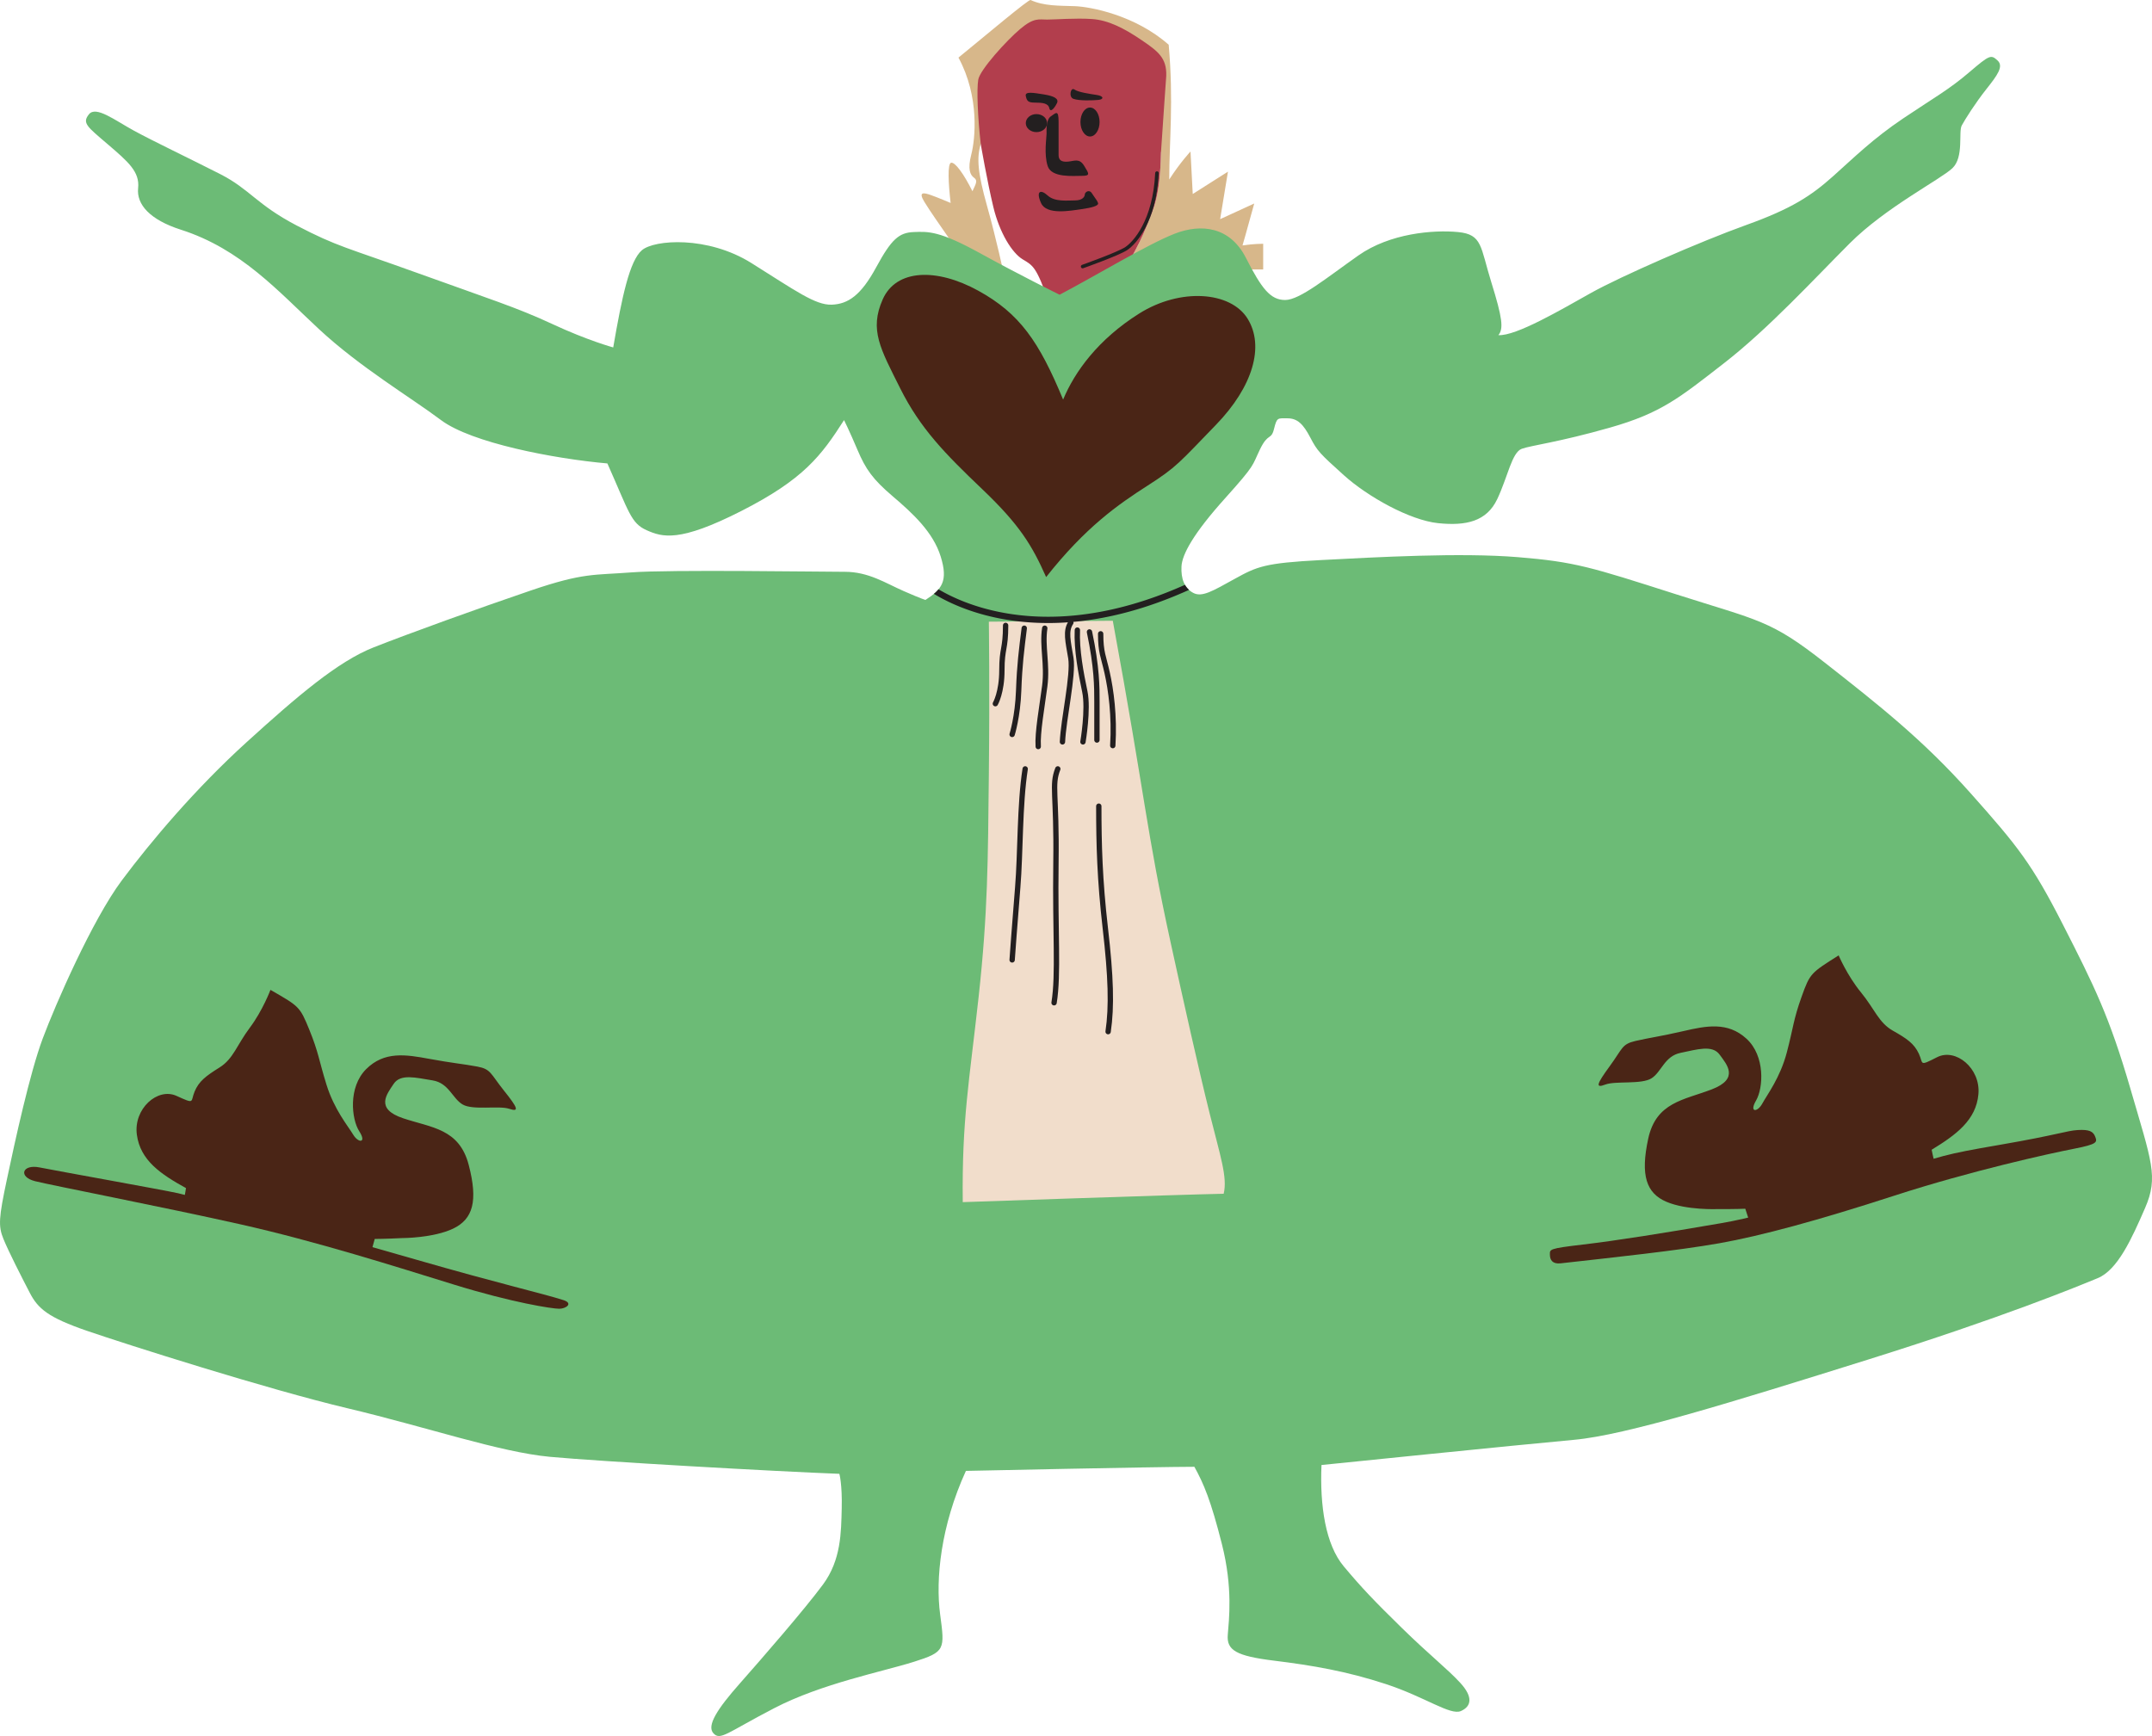
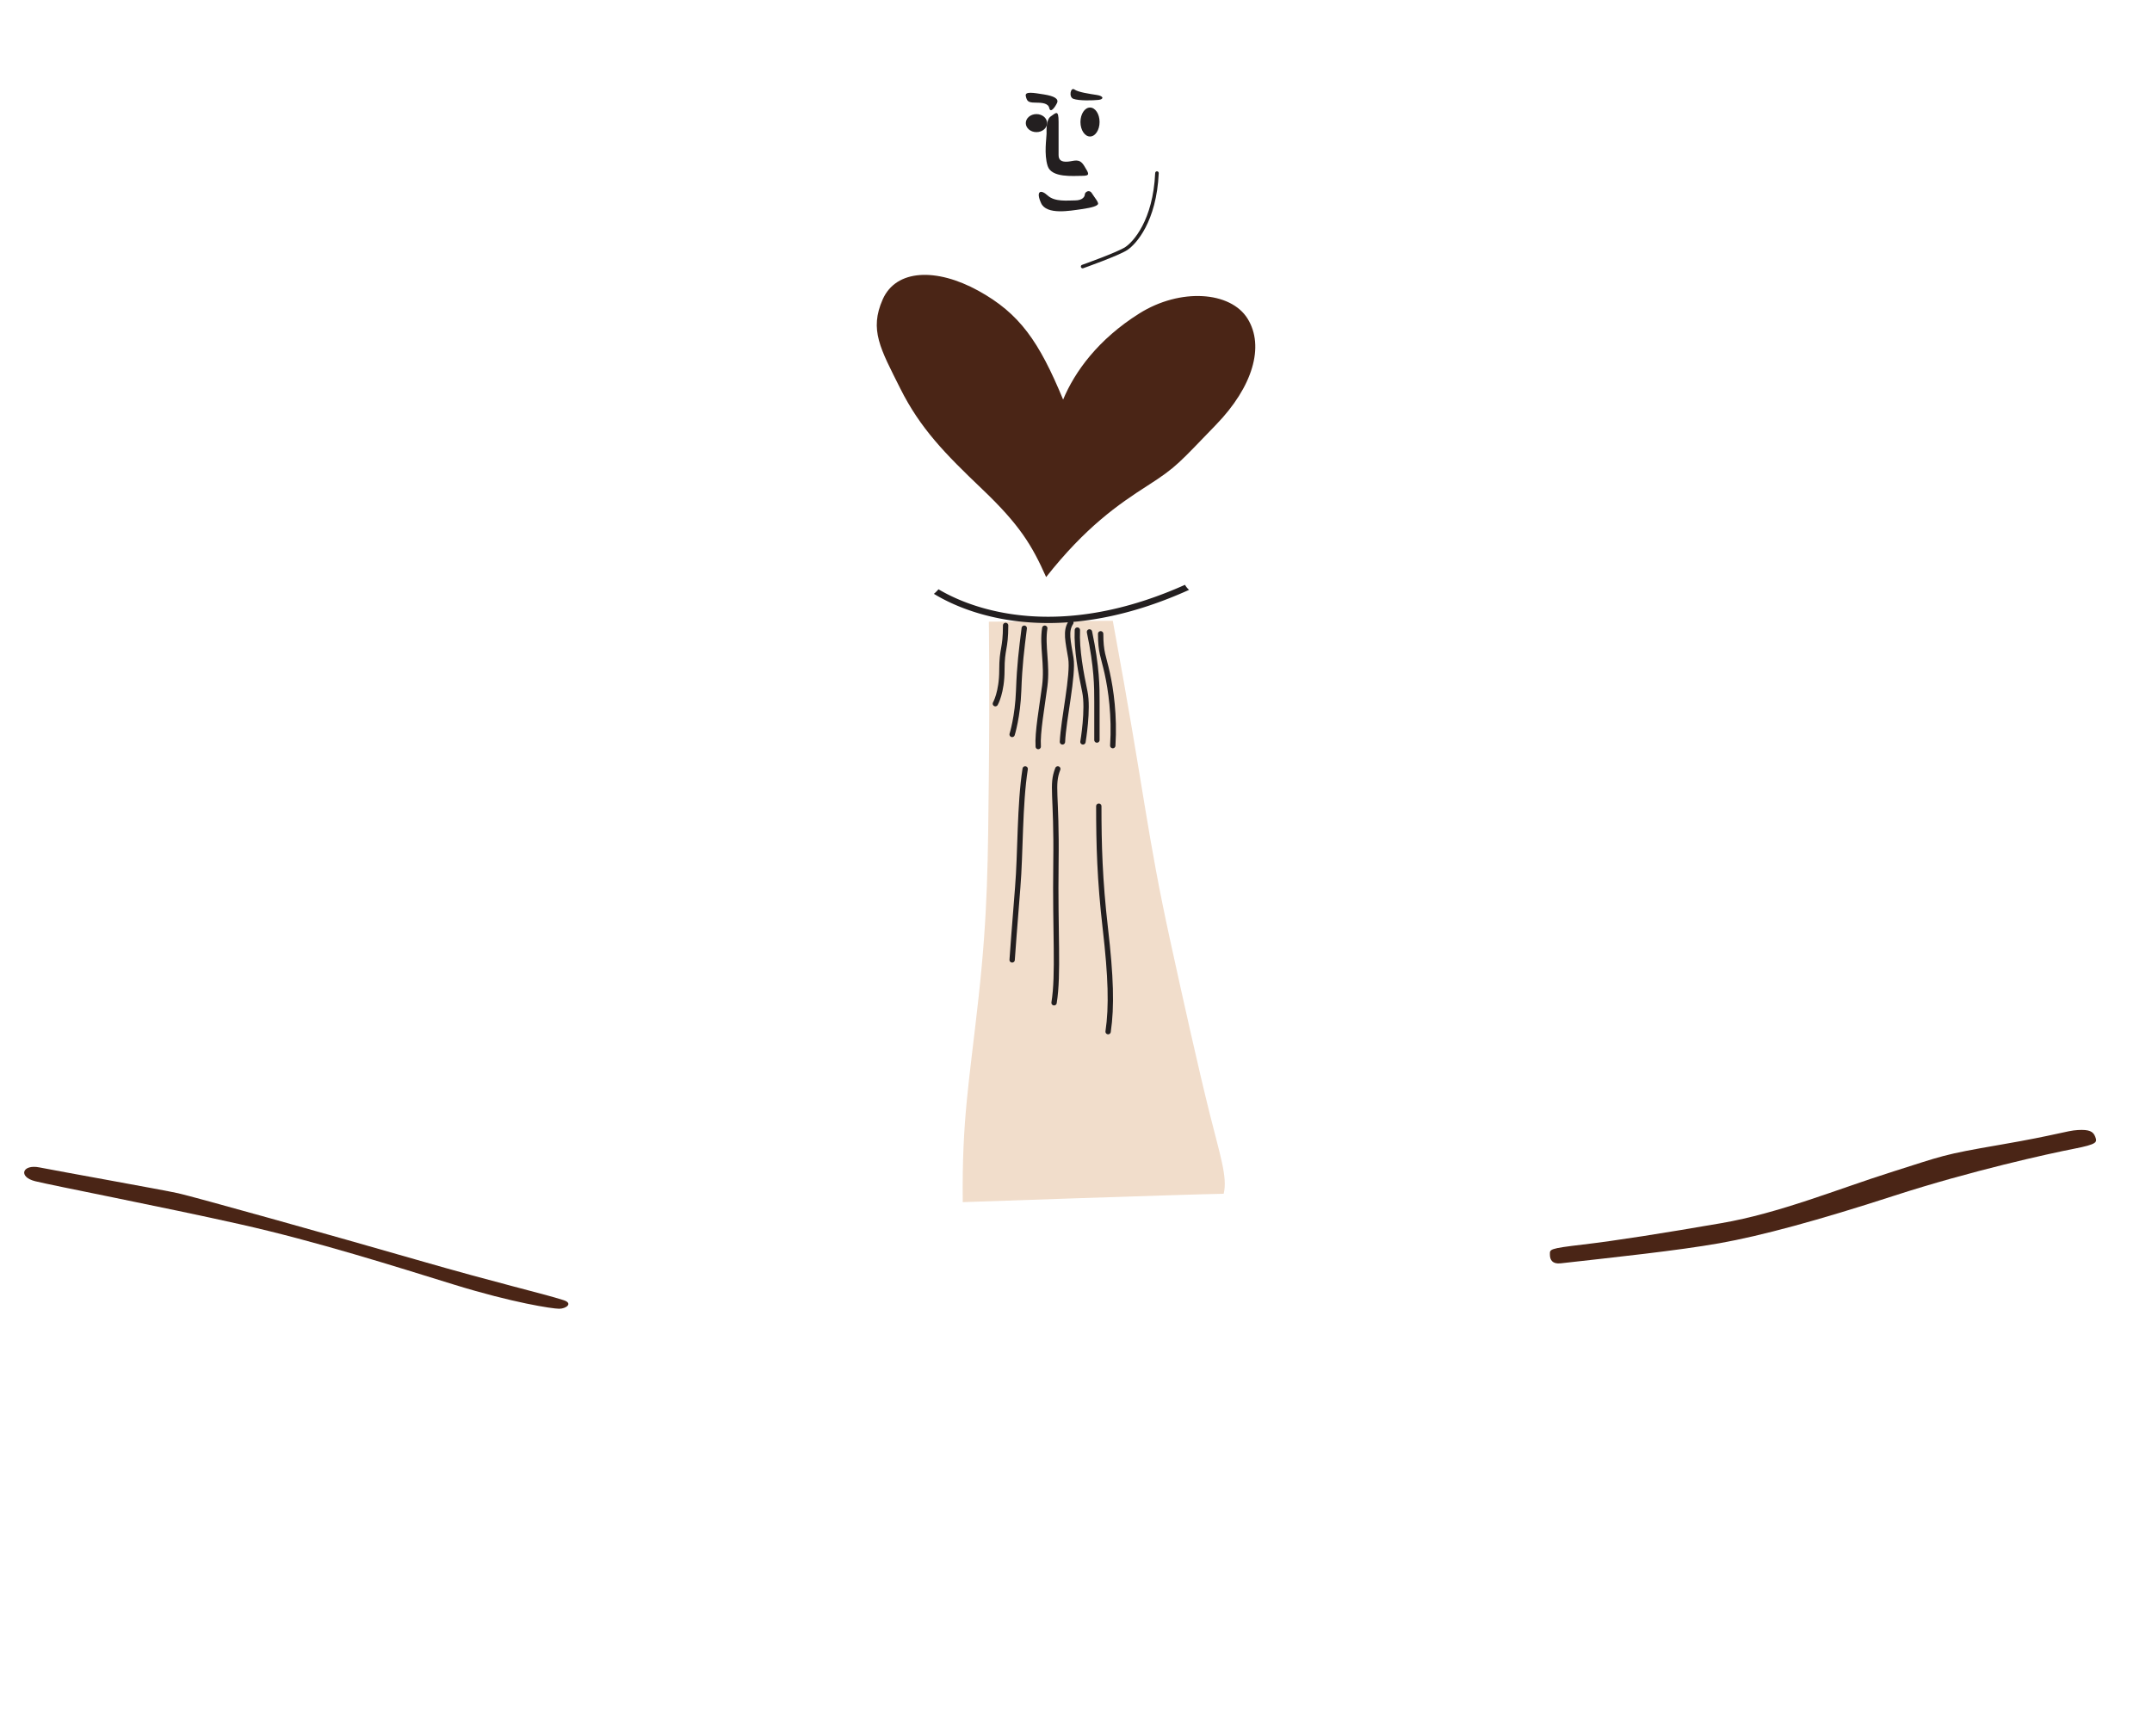
<svg xmlns="http://www.w3.org/2000/svg" viewBox="0 0 604.357 487.608">
-   <path fill="#D7B78A" d="m294.557 84.902 4.414 1.766 50.282-10.979h5.495v-7.223s-2.826 0-5.811.471c0 0 .942-3.14 3.298-11.776l-9.578 4.396 2.199-13.346-9.893 6.281-.629-11.934s-2.825 2.983-5.966 7.851c0-10.991 1.256-21.825-.157-37.84-9.421-8.322-21.984-10.677-26.38-10.835-4.396-.158-8.635 0-12.404-1.726-.471-.314-12.562 9.892-20.255 16.173 5.966 10.991 4.71 22.925 3.611 27.165-1.1 4.239-.314 5.811.785 6.596 1.1.785.471 1.727-.471 3.769-2.513-5.025-4.868-8.166-5.966-8.008s-.785 5.967-.158 11.305c0 0-3.297-1.413-5.496-2.198s-3.611-.943-1.883 1.884c1.728 2.827 4.082 6.124 8.635 12.718l13.676 7.549s-2.06-9.709-4.708-19.125-2.942-13.535-1.766-17.36c5.885-7.944 11.181-19.419 16.771-22.361 5.59-2.942 15.889-5.885 20.596-.883 4.708 5.002 13.24 25.598 13.24 25.598-.294 12.946-2.06 15.594-4.119 20.891-2.06 5.296-6.179 12.063-6.179 12.063l-10.887 6.767-10.296 2.351z" />
-   <path fill="#B23E4D" d="M294.557 84.902c-3.531-10.004-4.413-10.298-7.355-12.063-2.942-1.765-6.473-7.355-8.239-14.711-1.765-7.355-3.531-17.654-3.531-17.654-.859-7.505-1.166-15.333-.706-18.095s7.981-11.051 11.819-14.273c3.838-3.223 5.218-2.609 7.521-2.609 2.302 0 7.979-.461 12.585-.154 4.605.307 9.056 2.609 13.813 5.833 4.759 3.224 7.215 5.064 7.061 10.129 0 0-.768 10.74-1.484 21.525-.294 12.946-2.06 15.594-4.119 20.891-2.06 5.296-6.179 12.063-6.179 12.063-7.097 4.915-14.158 9.673-16.305 9.979-2.149.304-4.881-.861-4.881-.861z" />
  <path fill="none" stroke="#231F20" stroke-linecap="round" d="M304.041 74.863s9.978-3.529 12.28-5.064c2.302-1.534 7.98-7.674 8.595-21.181" />
  <path fill="#231F20" d="M306.65 54.297c.751 1.199 1.995 2.609 1.689 3.069-.307.46-1.381.92-4.605 1.381-3.224.46-9.824 1.688-11.357-1.689-1.533-3.378-.153-3.991 1.842-2.149s5.524 1.382 7.673 1.382 2.764-1.075 2.764-1.689 1.227-1.532 1.994-.305zm-2.148-7.673c1.249 2.082 1.842 2.764-.613 2.764s-8.595.613-9.669-2.764c-1.075-3.376-.308-7.826-.308-9.055s-.153-3.99 1.228-4.91c1.381-.92 2.149-1.995 2.149 1.535v9.362c0 1.38.767 1.995 2.609 1.842s3.223-1.077 4.604 1.226z" />
  <ellipse cx="291.072" cy="34.578" fill="#231F20" rx="2.993" ry="2.531" />
  <ellipse cx="306.114" cy="34.271" fill="#231F20" rx="2.686" ry="4.067" />
  <path fill="#231F20" d="M301.432 27.749c-1.368-.498-.768-3.377.307-2.609 1.074.767 4.298 1.228 6.293 1.535 1.995.307 1.994 1.228.46 1.382-1.533.152-5.372.304-7.06-.308zm-4.604 1.227c-.739 1.478-1.842 2.763-2.149 1.381-.308-1.381-1.995-1.535-3.991-1.535s-2.302-.46-2.609-1.842 2.148-.92 5.064-.46c2.916.461 4.298 1.229 3.685 2.456z" />
-   <path fill="#6CBB76" d="M50.8 64.519c-8.675-2.776-12.503-7.075-12.01-11.681s-2.796-7.404-8.555-12.339c-5.759-4.935-7.238-5.922-5.264-8.39 1.974-2.468 7.239 1.646 12.668 4.606s15.793 7.897 24.183 12.174c8.391 4.277 10.201 8.555 21.552 14.478 11.352 5.922 13.821 6.086 33.891 13.325 20.07 7.239 27.967 9.707 37.838 14.313 9.871 4.606 17.11 6.581 17.11 6.581 2.468-14.313 4.606-24.348 8.061-27.31 3.454-2.961 18.426-4.113 30.765 3.619s17.932 11.846 22.538 11.681c4.606-.165 8.226-2.632 12.503-10.529 4.278-7.897 6.417-9.708 10.529-9.871 4.112-.164 7.239-.33 18.591 5.922s22.374 11.681 22.374 11.681c10.036-5.265 24.678-14.148 32.246-17.11s15.628-1.975 20.071 6.745c4.442 8.72 6.911 11.846 11.023 11.846 4.111 0 11.678-6.252 20.563-12.504 8.885-6.251 21.062-7.238 27.97-6.58 6.909.658 6.253 4.113 9.379 14.149s3.454 12.997 1.974 14.807c4.935.328 17.769-7.238 25.994-11.845 8.225-4.606 30.765-14.477 43.597-19.084 12.832-4.606 18.262-8.225 24.348-13.654s11.187-10.53 19.741-16.288c8.554-5.757 12.833-8.061 18.592-12.996 5.758-4.935 6.088-4.936 7.896-3.291 1.81 1.645-.002 4.113-3.127 8.062-3.125 3.949-5.921 8.391-6.908 10.201s.659 8.883-2.632 12.009-18.757 11.023-28.791 21.059-22.87 24.02-35.372 33.726c-12.503 9.706-17.601 13.984-32.079 18.098-14.479 4.113-21.88 4.935-24.678 5.922-2.797.987-3.947 7.897-6.909 14.147-2.962 6.251-8.719 7.568-16.616 6.745-7.896-.823-19.741-7.404-26.486-13.49-6.745-6.085-7.404-6.744-9.378-10.528-1.974-3.785-3.619-5.429-6.415-5.429-2.797 0-2.961-.329-3.784 2.962-.822 3.291-1.644.986-3.947 5.757s-1.151 4.115-9.871 13.821-12.01 15.628-12.175 19.083.822 6.087 3.291 7.403c2.468 1.316 5.429-.493 11.681-3.947s8.392-4.442 24.185-5.265c15.793-.822 39.152-2.14 55.275-.822 16.122 1.317 20.566 2.797 44.257 10.365 23.69 7.568 26.651 7.237 41.951 19.248 15.3 12.011 27.637 21.715 40.963 36.686 13.326 14.97 17.271 19.905 25.991 37.015 8.72 17.11 12.998 25.665 18.92 46.064 5.923 20.4 7.896 24.678 4.112 33.396-3.783 8.719-7.73 17.438-13.325 19.741-5.594 2.303-26.652 11.021-64.49 22.867s-67.942 21.224-82.586 22.539c-14.644 1.316-70.906 7.076-70.906 7.076-.493 11.516 1.152 22.377 6.252 28.464s8.393 9.54 16.289 17.273c7.896 7.733 12.829 11.518 16.45 15.466 3.622 3.949 3.128 6.582.166 7.897-2.961 1.315-10.035-3.948-21.059-7.569-11.022-3.62-20.728-5.265-31.423-6.581-10.694-1.315-13.325-2.961-12.996-7.238.328-4.276 1.479-13.159-1.646-25.498s-5.101-16.945-7.732-21.716c-10.529 0-64.161 1.151-64.161 1.151-7.074 15.465-8.555 30.436-7.238 40.307 1.317 9.871 1.48 10.528-7.404 13.325-8.884 2.796-25.83 6.088-39.155 12.996-13.325 6.909-15.135 9.211-17.11 7.074-1.975-2.138 1.152-6.909 7.404-13.983 6.251-7.074 18.261-20.892 23.362-27.802 5.101-6.909 5.1-14.641 5.264-21.387.165-6.746-.658-9.706-.658-9.706-17.604-.659-67.124-3.458-81.271-4.773-14.147-1.316-34.712-8.39-56.922-13.654-22.209-5.266-62.022-17.931-73.044-21.715s-13.819-6.253-16.123-10.693-5.922-11.515-7.403-15.134-1.317-5.925.986-16.782 6.415-29.777 10.036-39.483c3.62-9.706 13.984-33.396 22.209-44.417 8.226-11.022 20.729-25.828 35.042-38.826 14.313-12.997 25.664-22.703 35.699-26.651s29.119-10.858 44.09-15.958c14.972-5.1 17.768-4.278 28.297-5.1 10.529-.821 53.137-.165 59.882-.165 6.745 0 11.353 3.126 16.617 5.429 5.264 2.303 6.086 2.468 6.086 2.468 4.606-2.961 6.417-5.266 4.277-12.175s-7.897-12.174-13.49-16.944-7.568-7.567-9.871-12.997-3.784-8.39-3.784-8.39c-6.417 10.036-11.352 16.616-28.79 25.499-17.438 8.884-22.209 7.403-26.651 5.429s-4.936-5.101-11.023-18.755c-14.971-1.316-38.167-5.757-46.722-12.174-8.554-6.417-22.703-14.807-34.219-25.5C78.114 81.804 67.746 69.941 50.8 64.519z" />
  <path fill="#4A2516" d="M293.79 162.083c-3.949-8.884-7.404-14.641-17.933-24.677-10.528-10.036-17.438-17.11-23.032-28.297s-8.719-16.452-4.935-25.007 15.136-8.883 26.816-2.468 17.109 14.313 23.854 30.6c3.291-7.896 9.872-16.945 21.387-24.184 11.517-7.238 25.665-6.252 30.436 1.48s1.479 19.083-8.886 29.777c-10.364 10.695-11.021 11.846-19.247 17.11-8.226 5.266-17.436 11.681-28.46 25.666z" />
  <path fill="#F1DDCB" d="m277.704 174.613 34.806-.261c9.158 49.723 9.421 59.142 16.225 90.284 3.551 16.248 7.788 35.293 10.991 48.152 2.936 11.789 5.052 17.875 3.925 22.505-13.346.263-73.275 2.356-73.275 2.356-.262-23.291 1.832-33.759 4.449-57.573 2.618-23.813 2.618-38.469 2.879-62.545s0-42.918 0-42.918z" />
  <path fill="none" stroke="#231F20" stroke-linecap="round" stroke-width="1.5" d="M311.198 289.761c1.048-7.065.785-15.439-.785-29.048s-1.832-23.552-1.832-34.282m-11.515-10.468c-1.831 4.71-.261 6.803-.522 26.432-.261 19.628.785 31.141-.524 39.255m-8.112-65.687c-1.57 9.945-1.309 23.814-2.094 33.236-.785 9.42-1.57 20.412-1.57 20.412m7.329-59.93c-.263-3.925 1.046-10.991 1.831-17.01.785-6.019-.785-11.252 0-16.225m-5.758-.001c-.785 6.28-1.308 10.207-1.57 17.534-.262 7.327-1.833 12.3-1.833 12.3m-1.83-30.618c0 6.804-1.046 6.28-1.046 12.561s-1.833 9.421-1.833 9.421m21.197-22.768c-1.569 2.355-.784 5.233 0 9.945.785 4.711-2.092 17.272-2.354 23.553m4.186-31.404c-.263 5.495 1.046 12.3 2.093 17.271 1.046 4.971-.523 14.131-.523 14.131m1.832-30.879c2.093 9.945 2.093 15.44 2.093 19.627v10.73m1.047-29.833c0 5.234.785 6.28 1.833 10.991 1.047 4.711 2.093 12.039 1.569 20.413" />
  <path fill="#231F20" d="M294.356 174.994c11.076 0 24.367-2.438 39.57-9.312a5.695 5.695 0 0 1-1.14-1.423c-14.825 6.638-27.725 8.969-38.445 8.969-14.328.003-24.794-4.149-30.783-7.716-.368.443-.795.869-1.289 1.283 6.191 3.779 17.081 8.196 32.071 8.198h.016z" />
  <path fill="#4A2516" d="M158.252 365.171c2.805.897.726 2.421-1.21 2.421s-13.071-1.694-29.53-6.778c-16.459-5.084-38.489-12.102-60.031-16.943s-52.77-10.894-57.61-12.104c-4.841-1.209-3.632-4.842 1.21-3.873s34.614 6.293 38.971 7.262c4.357.969 43.328 11.861 66.808 18.639 23.48 6.777 35.34 9.439 41.392 11.376z" />
-   <path fill="#4A2516" d="M112.986 347.742c-4.841.243-7.747.243-7.747.243l-1.21 4.355-52.526-14.523c.484-2.421.726-4.114.726-4.114-7.019-3.873-12.829-7.746-13.797-15.008-.969-7.262 5.81-13.314 11.135-10.894 5.324 2.421 3.873 1.694 5.083-1.21 1.21-2.905 3.147-4.357 7.019-6.778s4.84-6.294 8.472-11.135 5.811-10.651 5.811-10.651c7.988 4.6 8.229 4.6 10.892 11.135 2.664 6.536 2.664 8.473 4.842 15.492 2.178 7.02 6.052 11.618 7.503 14.039 1.451 2.421 3.872 2.423 1.693-.967s-3.147-12.345 1.937-17.43c5.084-5.084 11.134-4.116 17.67-2.905s9.684 1.452 13.557 2.18 3.631 1.937 7.503 6.777 4.357 6.054 1.452 5.083c-2.905-.97-10.166.485-13.071-1.209-2.905-1.695-3.873-6.052-8.473-6.778s-8.955-1.938-10.893.968c-1.937 2.904-5.326 7.019 2.662 9.683 7.988 2.663 15.734 2.904 18.396 13.07 2.663 10.166 1.21 15.251-4.357 17.913s-14.279 2.664-14.279 2.664zm369.404-8.143c4.847.031 7.75-.096 7.75-.096l1.398 4.3 51.845-16.794c-.59-2.396-.906-4.079-.906-4.079 6.844-4.175 12.48-8.299 13.132-15.596.651-7.296-6.384-13.047-11.599-10.398-5.215 2.651-3.797 1.862-5.131-.988-1.336-2.85-3.332-4.216-7.307-6.465s-5.109-6.079-8.949-10.757c-3.838-4.68-6.268-10.388-6.268-10.388-7.779 4.943-8.021 4.952-10.396 11.598-2.377 6.645-2.292 8.58-4.163 15.688-1.871 7.106-5.539 11.87-6.886 14.352-1.348 2.48-3.764 2.588-1.736-.894 2.028-3.481 2.607-12.471-2.691-17.328-5.301-4.858-11.303-3.63-17.779-2.134-6.478 1.495-9.611 1.873-13.449 2.767-3.837.895-3.544 2.093-7.201 7.098-3.659 5.005-4.092 6.236-1.231 5.141 2.862-1.094 10.177.043 13.008-1.776 2.828-1.82 3.605-6.215 8.169-7.14 4.563-.926 8.862-2.325 10.924.492 2.061 2.818 5.623 6.782-2.238 9.789-7.865 3.008-15.595 3.586-17.812 13.859-2.218 10.273-.546 15.288 5.131 17.705 5.678 2.422 14.385 2.044 14.385 2.044z" />
  <path fill="#4A2516" d="M438.279 354.834c-2.275.255-3.011-.94-3.011-2.446 0-1.505-.376-1.693 9.219-2.822 9.594-1.129 22.578-3.198 38.945-6.02s32.735-9.594 47.599-14.298 14.298-4.893 30.667-7.714c16.368-2.822 18.625-3.95 21.822-4.139 3.198-.188 4.328.378 4.892 1.883.563 1.506.754 2.07-6.021 3.387-6.774 1.315-28.972 6.208-50.42 13.168-21.448 6.961-37.44 11.287-49.105 13.357-11.664 2.071-29.537 3.953-44.587 5.644z" />
</svg>